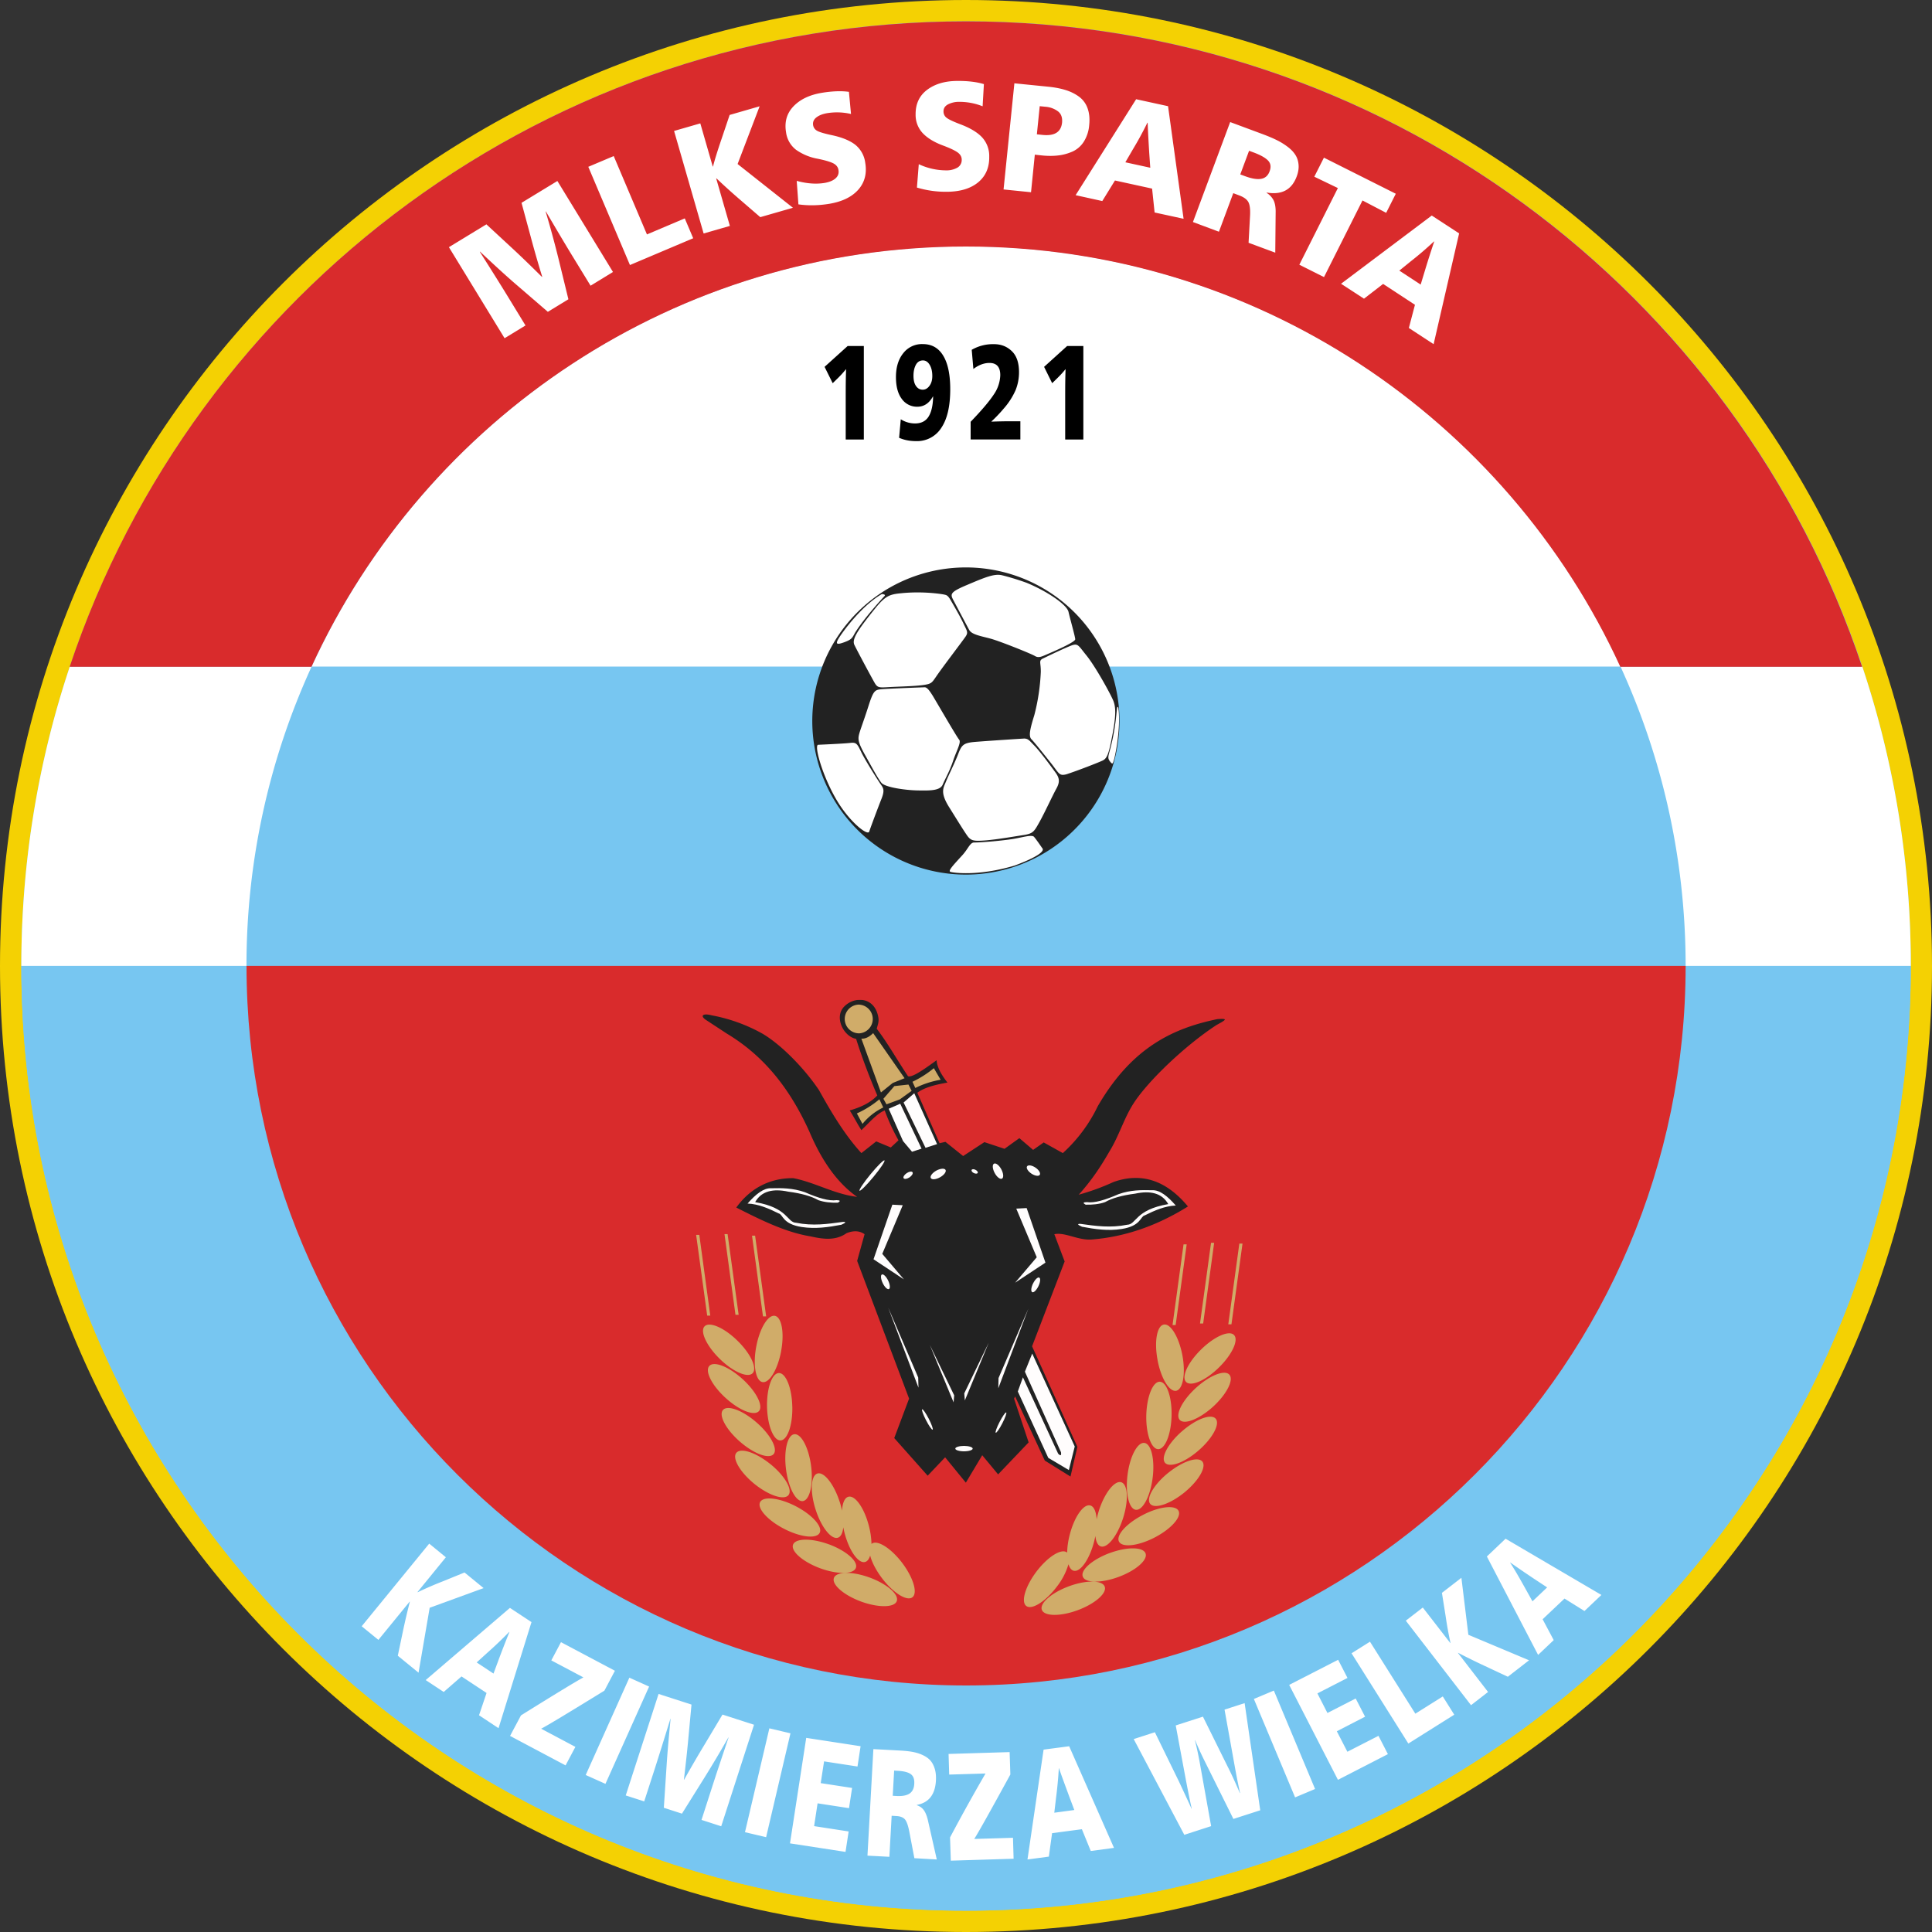
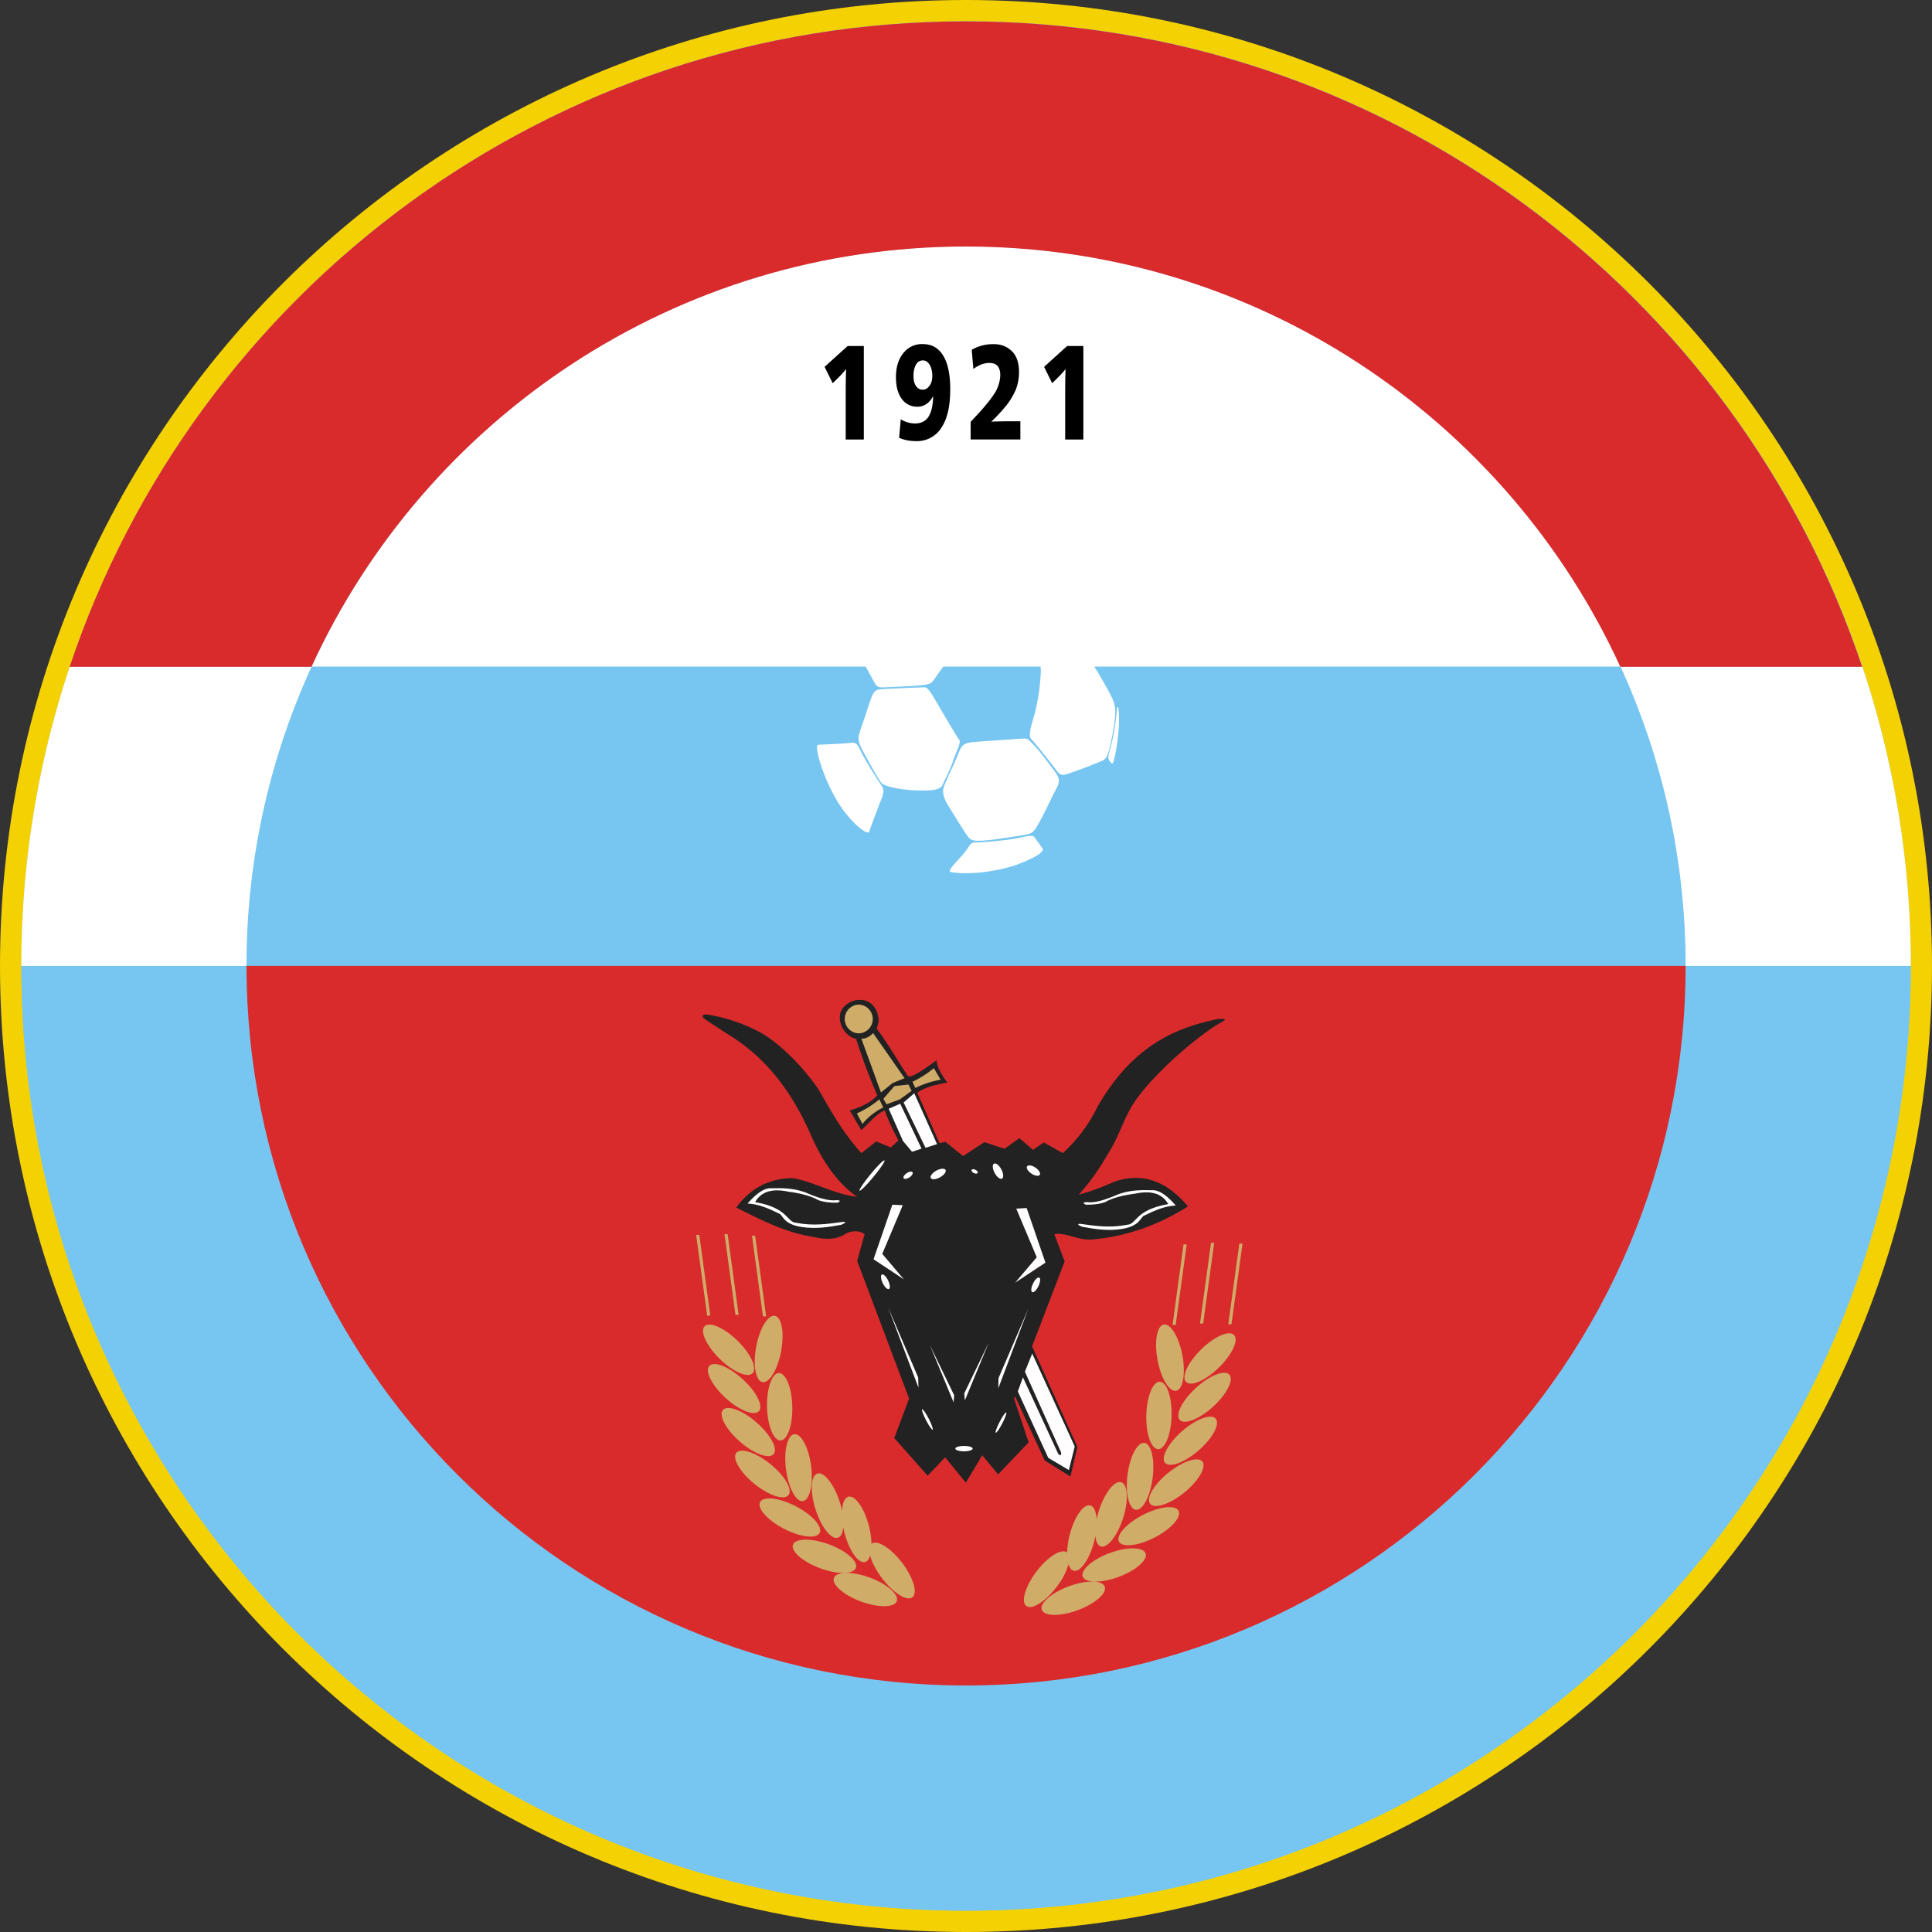
<svg xmlns="http://www.w3.org/2000/svg" width="500" height="500" fill="none">
  <rect width="100%" height="100%" fill="#333333" stroke="none" />
  <path fill="#F4D103" fill-rule="evenodd" d="M250 0c137.98 0 250 112.02 250 250 0 137.98-112.02 250-250 250C112.02 500 0 387.98 0 250 0 112.02 112.02 0 250 0Z" clip-rule="evenodd" />
  <path fill="#77C6F1" fill-rule="evenodd" d="M250.01 5.5c134.94 0 244.5 109.55 244.5 244.49 0 134.93-109.56 244.49-244.5 244.49-134.93 0-244.49-109.56-244.49-244.5C5.52 115.06 115.08 5.5 250.02 5.5Z" clip-rule="evenodd" />
  <path fill="#77C6F1" fill-rule="evenodd" d="M494.5 249.99c0 134.93-109.55 244.49-244.49 244.49-134.93 0-244.49-109.56-244.49-244.5H63.8c0 102.78 83.45 186.23 186.22 186.23 102.78 0 186.23-83.45 186.23-186.22h58.27Z" clip-rule="evenodd" />
  <path fill="#D92B2C" fill-rule="evenodd" d="M436.24 249.98c0 102.78-83.45 186.22-186.22 186.22-102.78 0-186.22-83.44-186.22-186.22h372.44Z" clip-rule="evenodd" />
  <path fill="#fff" fill-rule="evenodd" d="M5.52 249.97c0-27.07 4.41-53.12 12.55-77.47h62.58a185.5 185.5 0 0 0-16.86 77.47H5.52Zm413.86-77.47h62.58a243.88 243.88 0 0 1 12.55 77.47h-58.27c0-27.64-6.05-53.88-16.86-77.47Zm-338.73 0C110.07 108.34 174.88 63.75 250 63.75c75.14 0 139.95 44.6 169.37 108.75H80.65Z" clip-rule="evenodd" />
  <path fill="#D92B2C" fill-rule="evenodd" d="M18.03 172.56C50.46 75.54 142.11 5.53 249.97 5.53s199.5 70 231.94 167.03h-62.57C389.91 108.4 325.11 63.8 249.97 63.8c-75.13 0-139.94 44.6-169.37 108.76H18.03Z" clip-rule="evenodd" />
  <path fill="#222" fill-rule="evenodd" d="m320.98 259.4 8.03 99.16c0 25.6-24.64 50.44-45.85 59.98-17.56 7.9-39.42 9.23-60.61 0-24.78-10.8-46.99-35.25-46.99-55.94l2.62-104.18 142.8.98Z" clip-rule="evenodd" />
  <path fill="#D92B2C" fill-rule="evenodd" d="M331.86 256.17V360.3c0 24.92-29.02 50.66-49.66 59.95-17.09 7.7-38.38 9-59 0-24.12-10.5-52.12-38.14-52.12-58.3V256.18h160.78Zm-110.03 53.58c-5.99-.73-10.96-3.78-16.53-4.84-5.53-.06-10.85 2.2-14.75 7.6 6.4 3.25 12.8 6.42 19.21 7.46 3.3.75 6.55 1.16 9.33-.83 1.82-.72 3.38-.64 4.66.27l-1.92 6.91 13.44 35.64-3.84 10.21 8.65 9.74 4.52-4.76 5.36 6.56 4.24-7.1 4.11 4.96 7.9-8.28-3.77-11.33.27-.56 7.68 16.59 6.65 4.13 1.78-7.67-11.72-26.03 8.43-21.96-2.67-7.05c2.77-.58 6.06 1.6 9.6 1.38 8.6-.67 16.93-3.53 24.98-8.56-5.6-6.75-12-8.88-19.21-6.35a60.1 60.1 0 0 1-9.06 3.31c3.65-4.05 6-7.82 7.9-11.11 2.57-4.15 3.8-8.7 6.37-12.64 3.79-5.81 13.31-14.89 21.4-20.17 2.71-1.47 2.92-1.7.2-1.52-11.12 2.31-21.98 7.07-30.93 22.52a39.54 39.54 0 0 1-9.05 12.15l-4.95-2.76-2.74 1.93-3.56-3.04-3.84 2.76-5.21-1.73-5.5 3.6-4.58-3.67-1.53.35-5.75-13.06c1.65-1.21 3.98-1.96 7.8-2.63-1.13-1.44-2.74-3.79-2.8-5.79-3.27 2.38-6.31 4.52-7.4 4.15-2.84-4.23-5.27-8.6-8.1-12.29.28-1.11.6-1.78.42-2.9-.9-5.47-6.27-5.6-8.92-2.76-2.56 2.74-.06 7.7 3.16 8.28 1.55 4.9 3.38 9.74 5.48 14.64-1.76 1.9-4.28 3.06-7.13 3.88 1 1.56 2 3.54 3.02 5.1 2.01-1.92 4.02-4.3 6.03-5.1a53.01 53.01 0 0 0 3.57 7.73l-1.99 1.85-3.77-1.57-3.84 3.03c-4.34-4.75-7.73-10.46-10.98-16.3-3.82-5.68-9.81-11.8-14.68-14.64a42.79 42.79 0 0 0-13.03-4.7c-2.28-.61-3.12.05-1.65 1.1l5.49 3.6c8.1 4.88 15.5 12.34 21.4 25.41 3.3 7.8 7.42 13.42 12.35 16.86Z" clip-rule="evenodd" />
  <path fill="#FFFDFD" fill-rule="evenodd" d="m236.61 282.93 5.9 13.17-2.99.95-5.67-11.72 2.76-2.4Zm-6.61 4.02 3.7 8.35 2.33 2.77 2.47-.8-5.52-11.63-2.98 1.3Zm3.63 24.96-5.3 12.59 5.6 6.6-7.86-5.2 4.87-14.13 2.7.14Zm29.38.88 5.3 12.59-5.6 6.58 7.85-5.19-4.86-14.12-2.7.14Zm-37.73-8.88c1.78-2.16 3.4-3.77 3.62-3.6.22.2-1.06 2.1-2.84 4.25-1.77 2.15-3.4 3.76-3.6 3.59-.23-.18 1.05-2.09 2.82-4.24Zm9.37-.3c.63-.43 1.31-.53 1.51-.23.2.3-.15.9-.78 1.32-.64.42-1.31.52-1.52.22-.2-.3.16-.89.8-1.32Zm33.32-1.44c-.91-.61-1.88-.75-2.17-.32-.28.43.22 1.27 1.13 1.88.9.6 1.88.75 2.16.32.28-.43-.22-1.28-1.12-1.88Zm-25.65.78c1.06-.57 2.12-.65 2.39-.18.26.48-.4 1.34-1.45 1.92-1.04.58-2.11.67-2.37.19-.27-.47.38-1.34 1.43-1.93Zm16.82-.33c-.57-1.06-1.42-1.72-1.9-1.46s-.39 1.34.18 2.4c.57 1.07 1.42 1.72 1.9 1.47.47-.26.39-1.34-.18-2.41Zm-6.69.13c.43.2.7.57.58.8-.12.24-.57.25-1 .04-.43-.2-.69-.57-.57-.82.11-.22.57-.25 1-.02Zm-22.61 28.63c.5 1.04.6 2.04.22 2.23-.39.19-1.11-.5-1.61-1.54s-.6-2.04-.22-2.23c.38-.19 1.1.5 1.61 1.54Zm37.5.8c-.5 1.04-.6 2.05-.2 2.23.37.2 1.09-.5 1.6-1.54.5-1.05.6-2.04.21-2.23-.39-.18-1.1.5-1.6 1.54Zm12.31-15.44c3.94.55 7.74 1.1 12.07.22 2.42-.06 1.98-3.86 10.62-5.34-1.63-2.88-4.63-3.55-8.59-2.7-3.36.43-5.95 1.16-7.77 2.19-1.57.56-3.25.69-5.02.66-.77-.42-.68-.64.3-.66 2 .3 4.84-.59 8.21-2.06 3.16-1.12 5.95-1.08 8.72-1.02 1.93-.1 3.99 1.53 6.1 3.96-2.8.11-5.45 1.26-8.06 2.56-1.13.26-.94 2.75-5.96 3.51-3.54.55-6.91.05-10.25-.58-1.2-.54-1.31-.78-.37-.74Zm-61.53-.51c-3.94.54-7.74 1.1-12.08.22-2.41-.07-1.98-3.87-10.61-5.34 1.62-2.88 4.63-3.55 8.57-2.71 3.37.44 5.97 1.17 7.78 2.2 1.58.55 3.26.69 5.03.66.77-.42.67-.64-.3-.66-2 .29-4.86-.6-8.22-2.06-3.16-1.1-5.94-1.08-8.72-1.02-1.92-.1-3.98 1.53-6.1 3.96 2.8.11 5.45 1.26 8.07 2.56 1.12.26.92 2.75 5.96 3.51 3.54.54 6.9.05 10.25-.59 1.2-.53 1.3-.77.37-.73Zm31.36 57.97c1.25 0 2.25.32 2.25.7 0 .38-1 .7-2.25.7-1.24 0-2.25-.32-2.25-.7 0-.38 1.01-.7 2.25-.7Zm-19.56-35.64 7.78 20.57-.07-2.64-7.7-17.93Zm36.21.14-7.77 20.58.06-2.64 7.71-17.94Zm-25.52 9.3 6.18 14.93.15-1.82-6.33-13.1Zm15.27-.51-6.18 14.94-.15-1.83 6.33-13.11Zm-16.23 20.06c-.74-1.46-1.2-2.72-1-2.82.2-.1.96 1 1.71 2.44.74 1.46 1.2 2.72 1 2.82-.2.1-.97-1-1.7-2.44Zm19.75.8c.75-1.45 1.2-2.72 1-2.81-.2-.1-.95 1-1.7 2.44-.75 1.45-1.2 2.72-1 2.81.19.1.96-.99 1.7-2.44Zm7.73-18.06 11.01 24.06-1.52 6.1-5.33-3.16-7.88-17.17 1.32-3.67 9.11 19.75c.63.65.87.53.74-.37l-9.34-20.84 1.9-4.7Z" clip-rule="evenodd" />
  <path fill="#D0AC69" fill-rule="evenodd" d="M236.15 279.96a26.22 26.22 0 0 0 5.53-3.52l1.75 3a23.5 23.5 0 0 0-6.55 2.13l-.73-1.61Zm-1.04.72.82 1.63-3.06 2.21-3.45 1.28-.8-1.44 2.84-3.28 3.65-.4Zm-13.35 7.47 1.45 2.71a15.76 15.76 0 0 1 5.38-4.25l-1.01-2.11a24.86 24.86 0 0 1-5.82 3.65Zm1.16-19.35 5.07 13.92 3.05-2.45 3.06-1.23-8.13-11.67c-1.02 1.02-2.04 1.5-3.06 1.43Zm-.58-8.8a3.72 3.72 0 0 1 0 7.43 3.72 3.72 0 0 1 0-7.44Zm64.88 141.92c4.48-1.65 8.63-1.6 9.25.1.62 1.7-2.52 4.44-7 6.09-4.48 1.65-8.64 1.6-9.25-.1-.63-1.7 2.52-4.44 7-6.1Zm-10.57 8.6c4.47-1.65 8.63-1.6 9.25.1.62 1.7-2.52 4.44-7 6.1-4.49 1.65-8.64 1.6-9.27-.1-.62-1.7 2.53-4.44 7.02-6.1Zm19.16-18.47c4.24-2.2 8.37-2.65 9.2-1.04.81 1.62-1.98 4.72-6.22 6.91-4.25 2.19-8.39 2.65-9.2 1.03-.83-1.62 1.96-4.71 6.22-6.9Zm6.56-10.9c3.71-3 7.67-4.3 8.8-2.9 1.12 1.42-1 5.03-4.7 8.04-3.73 3-7.68 4.3-8.81 2.89-1.12-1.41.98-5.03 4.7-8.03Zm3.57-10.77c3.6-3.14 7.5-4.6 8.68-3.22 1.18 1.37-.8 5.06-4.41 8.2-3.6 3.14-7.5 4.58-8.7 3.21-1.16-1.37.81-5.05 4.43-8.2Zm3.6-11.22c3.54-3.22 7.41-4.75 8.61-3.4 1.22 1.34-.69 5.07-4.22 8.3-3.54 3.2-7.42 4.74-8.62 3.4-1.2-1.36.69-5.08 4.23-8.3Zm1.34-9.95c3.42-3.35 7.24-5.02 8.49-3.7 1.25 1.29-.51 5.08-3.94 8.42-3.42 3.35-7.23 5.01-8.49 3.7-1.25-1.3.52-5.08 3.94-8.42Zm-11.3 2.76c-.9-4.71-.18-8.84 1.6-9.17 1.76-.35 3.93 3.24 4.82 7.96.88 4.7.15 8.83-1.61 9.17-1.77.33-3.94-3.24-4.82-7.96Zm-2.92 14.26c.13-4.8 1.69-8.68 3.49-8.64 1.8.05 3.17 4 3.05 8.8-.11 4.8-1.67 8.69-3.48 8.65-1.8-.06-3.17-4-3.06-8.8Zm-4.85 15.43c.61-4.76 2.57-8.46 4.36-8.23 1.78.23 2.74 4.3 2.13 9.08-.61 4.75-2.57 8.45-4.36 8.22-1.78-.23-2.74-4.3-2.13-9.07Zm-7.4 9.23c1.48-4.56 4.07-7.83 5.78-7.28 1.72.56 1.92 4.74.45 9.32-1.46 4.56-4.06 7.84-5.78 7.27-.77-.25-1.24-1.25-1.38-2.71-.08.45-.19.91-.3 1.38-1.19 4.65-3.57 8.08-5.32 7.63-.6-.15-1.06-.76-1.34-1.68a17.4 17.4 0 0 1-3.07 5.88c-2.9 3.81-6.43 6.02-7.86 4.92-1.42-1.1-.23-5.1 2.67-8.93 2.9-3.81 6.43-6.02 7.86-4.92l.06.06c.02-1.38.23-2.96.65-4.59 1.19-4.66 3.57-8.08 5.32-7.63.97.24 1.54 1.62 1.66 3.6.15-.75.35-1.53.6-2.32Zm21.9-68.85h.8l-2.85 20.88h-.81l2.85-20.88Zm7.11-.4h.8l-2.84 20.88h-.82l2.86-20.89Zm7.32.2h.82l-2.86 20.89h-.82l2.86-20.9ZM214.5 399.67c-4.48-1.64-8.63-1.6-9.26.09-.62 1.7 2.53 4.44 7 6.1 4.5 1.65 8.65 1.6 9.26-.1.62-1.7-2.52-4.44-7-6.1Zm10.57 8.6c-4.47-1.65-8.63-1.6-9.25.1-.62 1.7 2.52 4.44 7 6.1 4.48 1.64 8.64 1.6 9.26-.1.63-1.71-2.52-4.45-7-6.1Zm-19.16-18.48c-4.24-2.18-8.38-2.64-9.2-1.03-.81 1.61 1.98 4.72 6.22 6.9 4.25 2.19 8.39 2.66 9.2 1.03.82-1.6-1.96-4.7-6.22-6.9Zm-6.56-10.9c-3.72-3-7.67-4.3-8.8-2.88-1.12 1.4 1 5.02 4.7 8.03 3.73 3 7.68 4.3 8.81 2.89 1.12-1.42-.98-5.03-4.7-8.04Zm-3.57-10.77c-3.6-3.14-7.5-4.58-8.68-3.21-1.18 1.37.8 5.06 4.41 8.2 3.6 3.14 7.5 4.58 8.7 3.21 1.16-1.37-.81-5.06-4.43-8.2Zm-3.6-11.21c-3.54-3.22-7.41-4.75-8.61-3.4-1.22 1.34.69 5.06 4.22 8.28 3.54 3.23 7.4 4.76 8.62 3.4 1.2-1.34-.69-5.06-4.23-8.28Zm-1.34-9.95c-3.42-3.35-7.25-5.02-8.5-3.7-1.24 1.29.52 5.08 3.94 8.42 3.43 3.35 7.24 5.01 8.5 3.7 1.25-1.3-.52-5.09-3.94-8.42Zm11.3 2.76c.9-4.72.18-8.84-1.6-9.18-1.77-.34-3.94 3.24-4.82 7.95-.9 4.73-.17 8.85 1.6 9.19 1.78.33 3.94-3.24 4.83-7.96Zm2.9 14.26c-.1-4.8-1.67-8.68-3.47-8.64-1.8.05-3.17 4-3.06 8.8.12 4.8 1.68 8.69 3.48 8.64 1.8-.05 3.18-4 3.06-8.8Zm4.87 15.42c-.61-4.75-2.57-8.45-4.36-8.22-1.78.23-2.74 4.3-2.13 9.07.61 4.76 2.57 8.46 4.35 8.23 1.79-.24 2.75-4.32 2.14-9.08Zm7.39 9.25c-1.47-4.57-4.06-7.85-5.77-7.3-1.72.57-1.92 4.75-.45 9.32 1.46 4.57 4.06 7.85 5.78 7.28.77-.25 1.24-1.26 1.38-2.7.08.44.19.9.3 1.36 1.19 4.66 3.57 8.08 5.32 7.63.6-.14 1.06-.75 1.34-1.67.42 1.68 1.5 3.8 3.07 5.88 2.9 3.81 6.43 6.02 7.86 4.92 1.43-1.1.23-5.1-2.67-8.93-2.9-3.8-6.43-6.02-7.86-4.92l-.06.05a20.58 20.58 0 0 0-.65-4.58c-1.18-4.66-3.57-8.08-5.32-7.63-.97.24-1.54 1.62-1.66 3.6-.15-.75-.35-1.53-.6-2.31h-.01Zm-21.88-68.86h-.8l2.84 20.89h.82l-2.86-20.89Zm-7.12-.4h-.8l2.84 20.88h.82l-2.86-20.89Zm-7.32.19h-.82l2.86 20.9h.8l-2.84-20.9Z" clip-rule="evenodd" />
  <path fill="#000" d="M218.87 113.73V102.3c0-2.77.03-5.02.1-6.73h-.05a26.9 26.9 0 0 1-2.5 2.7l-.92.9-2.1-4.23 5.98-5.4h4.18v24.2h-4.69ZM237.08 114.16c-1.63 0-3.08-.28-4.39-.86l.43-4.79a6.96 6.96 0 0 0 3.65 1.08c1.64 0 2.82-.6 3.56-1.8.74-1.2 1.12-2.93 1.16-5.18h-.05c-.99 1.77-2.33 2.65-4.04 2.65a4.8 4.8 0 0 1-4-2c-1.02-1.34-1.53-3.23-1.53-5.68 0-2.54.63-4.6 1.89-6.17a6.12 6.12 0 0 1 5.06-2.36c2.32 0 4.09 1 5.3 3.03 1.21 2 1.8 4.9 1.8 8.66 0 4.35-.76 7.68-2.3 9.97a7.41 7.41 0 0 1-6.54 3.45Zm1.73-13.31c.68 0 1.26-.34 1.74-1 .5-.68.73-1.52.73-2.54 0-1.16-.22-2.12-.67-2.88-.45-.76-1.03-1.15-1.75-1.15-.82 0-1.43.39-1.84 1.15-.4.76-.61 1.7-.61 2.8 0 1.17.22 2.06.66 2.67.43.63 1.01.95 1.75.95ZM251.2 113.73v-4.57c2.83-2.94 4.82-5.28 5.96-7.02a9.26 9.26 0 0 0 1.71-5.05c0-2.1-.93-3.16-2.8-3.16-1.4 0-2.78.52-4.16 1.56l-.43-4.96a11 11 0 0 1 5.79-1.46c1.8 0 3.33.6 4.57 1.79 1.26 1.2 1.88 3.02 1.88 5.47 0 1.6-.29 3.14-.87 4.6a18.38 18.38 0 0 1-3.08 4.8 37.9 37.9 0 0 1-3.17 3.33v.06c1.67-.06 3.41-.1 5.23-.1h2.24v4.71H251.2ZM275.67 113.73V102.3c0-2.77.03-5.02.1-6.73h-.05c-.61.79-1.45 1.69-2.5 2.7l-.92.9-2.09-4.23 5.97-5.4h4.19v24.2h-4.7Z" />
-   <path fill="#fff" d="m93.6 420.88 17.48-21.39 4.31 3.53-7.34 9 .04.05a92.95 92.95 0 0 1 6.46-2.8l5.67-2.31 4.94 4.04-13.96 5.09-2.88 16.8-5.37-4.39 1.38-6.58c.55-2.58 1.13-5.04 1.74-7.38l-.05-.04-8.09 9.9-4.32-3.52ZM110.17 434.8l21.8-18.68 5.58 3.68-8.53 27.45-5.05-3.34 1.95-5.77-6.48-4.28-4.61 4.02-4.66-3.08Zm13.2-4.56 4.35 2.88 1.32-3.57a285.6 285.6 0 0 1 2.79-7.17l-.05-.05a99.09 99.09 0 0 1-5.58 5.33l-2.84 2.58ZM132 449.26l2.83-5.32c8.82-5.5 14.2-8.77 16.16-9.83l-8.31-4.4 2.5-4.72 13.96 7.4-2.72 5.15c-9.5 5.85-14.96 9.14-16.37 9.85l8.86 4.7-2.54 4.79-14.36-7.62ZM151.58 459.37l11.3-25.19 5.11 2.3-11.3 25.18-5.11-2.29ZM161.94 464.66l8.5-26.27 8.52 2.75-.82 8.8c-.25 2.77-.63 6.32-1.15 10.64l.05.02c1.81-3.21 3.6-6.3 5.4-9.27l4.54-7.6 8.16 2.63-8.49 26.28-5.1-1.65 2.67-8.28c1.07-3.34 2.52-7.68 4.33-13.03l-.06-.02a291.6 291.6 0 0 1-6.2 10.43l-5.8 9.28-4.69-1.52.72-11c.18-2.87.52-6.89 1.03-12l-.05-.03c-1.66 5.4-3.03 9.76-4.1 13.1l-2.68 8.28-4.78-1.54ZM192.8 474.17l6.31-26.88 5.46 1.29-6.3 26.88-5.47-1.29ZM204.45 477.06l4.2-27.3 14.07 2.16-.8 5.25-8.65-1.33-.87 5.63 8.12 1.25-.8 5.23-8.13-1.25-.9 5.9 8.94 1.38-.81 5.29-14.37-2.21ZM224.5 480.23l1.53-27.56 7.07.38c1.15.07 2.16.17 3.02.33.87.16 1.72.4 2.54.77.83.37 1.51.82 2.02 1.36.52.55.91 1.26 1.2 2.15.29.9.4 1.92.34 3.11-.2 3.67-1.85 5.77-4.95 6.34v.08c.77.26 1.36.67 1.79 1.25.43.58.77 1.4 1.04 2.47l2.34 10.32-5.8-.33-1.32-6.92c-.3-1.53-.66-2.55-1.1-3.1-.45-.53-1.19-.83-2.22-.89l-1.24-.07-.59 10.62-5.65-.3h-.01Zm6.54-15.48.98.05c1.5.08 2.62-.13 3.37-.63s1.16-1.34 1.22-2.52c.07-1.19-.23-2.02-.91-2.51-.68-.49-1.8-.77-3.33-.85l-.97-.06-.36 6.52ZM246.07 481.54l-.2-6.02a510.37 510.37 0 0 1 9.18-16.54l-9.4.28-.16-5.34 15.8-.48.19 5.8c-5.36 9.8-8.48 15.37-9.35 16.68l10.03-.3.16 5.42-16.25.5ZM265.91 481.23l4.17-28.43 6.62-.87 11.6 26.3-6.01.8-2.3-5.63-7.71 1.02-.84 6.07-5.53.74Zm6.94-12.1 5.18-.7-1.34-3.57c-1.4-3.8-2.29-6.22-2.62-7.24l-.05.01a107 107 0 0 1-.72 7.68l-.45 3.82ZM306.5 474.85l-13.1-24.78 5.48-1.77 6.24 12.77c1.92 4.1 3 6.44 3.25 7.03l.05-.03c-.36-1.54-.87-4.06-1.54-7.56l-2.6-13.97 7.04-2.27 6.31 12.75c1.1 2.15 2.17 4.5 3.24 7.03l.06-.02c-.45-1.96-.95-4.5-1.5-7.58l-2.52-14 5.2-1.68 4.04 27.73-6.95 2.24-7.45-15.01a83.97 83.97 0 0 1-2.45-5.37l-.05.02c.45 1.8.87 3.72 1.24 5.76l2.95 16.46-6.95 2.25ZM335.17 465.16l-10.67-25.47 5.17-2.17 10.67 25.47-5.17 2.17ZM346.26 460.62l-12.62-24.57 12.67-6.5 2.42 4.7-7.79 4 2.6 5.07 7.31-3.75 2.43 4.71-7.31 3.77 2.73 5.3 8.05-4.12 2.44 4.74-12.93 6.65ZM364.48 451.23l-14.7-23.36 4.77-3 11.74 18.63 7.1-4.46 2.97 4.72-11.88 7.47ZM380.7 441.3l-16.88-21.87 4.4-3.4 7.13 9.2.04-.03a96.9 96.9 0 0 1-1.26-6.93l-.96-6.04 5.04-3.9 1.8 14.75 15.71 6.6-5.49 4.26-6.09-2.85c-2.4-1.12-4.66-2.24-6.8-3.35l-.03.03 7.8 10.11-4.41 3.42ZM398.06 428.29l-13.26-25.47 4.84-4.6 24.8 14.55-4.38 4.16-5.17-3.22-5.66 5.35 2.87 5.4-4.04 3.83Zm-1.46-13.87 3.8-3.6-3.19-2.1a300.8 300.8 0 0 1-6.35-4.34l-.04.04c1 1.52 2.3 3.74 3.91 6.64l1.87 3.36ZM130.59 87.54l-14.41-23.57 9.7-5.91 6.57 6.08c2.08 1.92 4.68 4.42 7.8 7.52l.07-.05c-1.09-3.55-2.1-7.04-3-10.44l-2.35-8.68 9.28-5.65 14.39 23.55-5.8 3.55-4.54-7.42c-1.84-3-4.17-6.93-7.03-11.8l-.06.04c1.13 3.73 2.2 7.68 3.25 11.87l2.64 10.82-5.32 3.25-8.5-7.33c-2.22-1.91-5.24-4.67-9.04-8.25l-.06.05c3.02 4.76 5.45 8.63 7.28 11.63l4.54 7.43-5.41 3.3ZM163.03 68.59l-10.78-25.42 6.58-2.78 8.6 20.28 9.79-4.15 2.18 5.14-16.37 6.93ZM182.1 60.43l-7.65-26.54 6.79-1.96 3.22 11.18.07-.02c.4-1.62 1.14-4 2.21-7.14l2.09-6.2 7.76-2.24-5.7 14.94 14.32 11.32-8.45 2.43-5.4-4.66c-2.12-1.83-4.1-3.62-5.93-5.37l-.08.02 3.54 12.28-6.8 1.96ZM214.65 52.74c-2.77.46-5.44.51-8.02.15l-.44-6.08c2.6.71 5.02.89 7.22.53 1.25-.22 2.2-.61 2.84-1.19.64-.57.9-1.3.74-2.18-.12-.74-.57-1.3-1.33-1.7-.77-.39-2.1-.79-4-1.18a13.98 13.98 0 0 1-5.65-2.33 6.83 6.83 0 0 1-2.58-4.52c-.45-2.68.19-4.91 1.92-6.72 1.73-1.8 4.14-2.95 7.23-3.48 2.76-.46 5.14-.55 7.12-.27l.54 5.73a15.93 15.93 0 0 0-6.13-.22c-1.22.2-2.16.58-2.85 1.12-.68.54-.95 1.2-.83 1.99.12.68.5 1.18 1.13 1.51.64.33 1.92.7 3.81 1.1 2.59.56 4.57 1.38 5.96 2.45a7.14 7.14 0 0 1 2.59 4.66c.47 2.76-.13 5.08-1.78 6.96-1.66 1.89-4.15 3.1-7.49 3.67ZM245.24 49.63a25.9 25.9 0 0 1-7.94-1.09l.48-6.05a16.74 16.74 0 0 0 7.04 1.6 5.66 5.66 0 0 0 3-.73 2.28 2.28 0 0 0 1.07-2.05c0-.75-.37-1.36-1.06-1.87-.7-.5-1.95-1.1-3.77-1.78-2.27-.84-4.01-1.9-5.22-3.16a6.85 6.85 0 0 1-1.88-4.86c-.03-2.71.94-4.83 2.92-6.35 1.99-1.52 4.55-2.3 7.67-2.34 2.8-.04 5.18.24 7.08.82l-.33 5.74a16.02 16.02 0 0 0-6.04-1.15 6.13 6.13 0 0 0-2.97.68c-.76.43-1.13 1.04-1.11 1.83a2 2 0 0 0 .88 1.67c.58.43 1.77.98 3.6 1.67 2.46.94 4.3 2.05 5.5 3.33a7.1 7.1 0 0 1 1.85 5c.05 2.8-.9 5-2.82 6.61-1.92 1.6-4.56 2.43-7.95 2.48ZM259.72 49.03l2.8-27.47 8.96.9c1.68.18 3.14.47 4.41.88 1.27.4 2.4.98 3.4 1.71a6.3 6.3 0 0 1 2.17 2.97c.45 1.24.6 2.7.42 4.38a9.41 9.41 0 0 1-1.4 4.28 6.8 6.8 0 0 1-2.91 2.54c-1.2.52-2.43.87-3.72 1.01-1.29.15-2.68.15-4.17 0l-1.87-.2-.98 9.72-7.11-.72Zm8.62-14.27 1.5.16c3.1.31 4.77-.76 5.02-3.2.12-1.28-.22-2.25-1.05-2.9a6.17 6.17 0 0 0-3.23-1.19l-1.5-.15-.74 7.28ZM278.37 50.51l15.66-24.83 8.26 1.8 4.02 29.14-7.5-1.63-.65-6.18-9.61-2.1-3.28 5.32-6.9-1.52ZM291.24 42l6.45 1.41-.27-3.86c-.25-4.1-.38-6.7-.4-7.79h-.08a87.87 87.87 0 0 1-3.74 6.87l-1.96 3.37ZM308.73 57.46l9.64-25.87 8.42 3.13c1.35.51 2.54 1 3.53 1.49 1 .48 1.95 1.06 2.85 1.73.9.67 1.58 1.37 2.04 2.1.48.72.76 1.56.85 2.52.1.97-.06 2.01-.48 3.12-1.28 3.44-3.87 4.82-7.77 4.15l-.02.08a4.94 4.94 0 0 1 1.8 1.9c.36.72.53 1.65.55 2.78l-.1 10.8-6.91-2.56.39-7.16c.07-1.58-.08-2.71-.46-3.4-.39-.7-1.19-1.27-2.41-1.72l-1.48-.56-3.71 9.98-6.73-2.51Zm12.25-12.32 1.17.43c1.78.67 3.19.9 4.24.71 1.04-.18 1.78-.83 2.18-1.94.42-1.12.3-2.04-.38-2.77-.69-.73-1.94-1.44-3.77-2.12l-1.16-.43-2.28 6.12ZM336.27 68.5l9.97-19.83-6.1-2.94 2.49-4.93 18.6 9.34-2.49 4.94-6.13-3.2-9.96 19.83-6.38-3.2ZM347.07 73.43l23.47-17.65 7.08 4.62-6.6 28.67-6.41-4.19 1.58-6-8.24-5.4L353 77.3l-5.93-3.86Zm15.07-3.4 5.53 3.62 1.12-3.7a239.2 239.2 0 0 1 2.38-7.43l-.06-.04a85.72 85.72 0 0 1-5.94 5.1l-3.03 2.46Z" />
-   <path fill="#222" d="M260.96 224.8a39.74 39.74 0 1 1-21.98-76.4 39.74 39.74 0 0 1 21.98 76.4Z" />
-   <path fill="#fff" d="M244.25 153.85s-5-.94-11.03-.32c-3.06.28-4.14.75-6.7 3.9-4.87 6.03-6.07 8.09-5.4 9.48.67 1.4 4.14 7.88 5.2 9.75.81 1.41 1.19 1.3 4 1.15 2.83-.15 6.81-.23 8.92-.57 2.1-.34 1.95-.64 3.66-3.04 1.7-2.4 6.16-8.25 6.96-9.41.8-1.15.38-1.49-.51-3.41-.9-1.93-2.57-4.76-3.36-6.12-.79-1.35-1.16-1.25-1.74-1.41ZM265.8 150.87s-3.06-1.15-6.5-2c-1.97-.46-4.37.54-8.95 2.48-4.6 1.93-4.46 2.4-3.56 4.08.89 1.67 3.37 6.37 4.04 7.6.66 1.24 3.24 1.62 5.6 2.27 2.35.65 10.05 3.72 11.33 4.43 1.1.69 1.85.17 3.98-.73 2.13-.92 6.54-2.9 6.53-3.55 0-.64-1.34-5.31-1.74-7.1-.39-1.78-5.26-5.2-10.74-7.48ZM239.2 177.87s-7.93.28-10.97.49c-1.77.18-2.15.22-3.46 4.33-1.31 4.12-2.18 6.24-2.48 7.52-.3 1.29-.03 2.27 1.64 5.27 1.68 3 3.26 5.98 4.2 7.13.94 1.13 6 1.88 9.25 1.95 3.26.06 5.9.1 6.59-1.5.68-1.6 1.85-3.6 2.68-6.12.82-2.5 2.18-4.82 1.58-5.51-.61-.7-5.06-8.39-6.82-11.34-.88-1.4-1.53-2.3-2.2-2.22ZM211.7 192.75s6.77-.29 8.37-.49c1.6-.2 1.82.32 2.83 2.4 1 2.09 4.4 7.44 5.05 8.36.67.94 1.04 1.5.2 3.65-.85 2.15-2.66 6.95-3.2 8.55-.39 1.16-4.95-2.42-8.23-7.84-3.8-6.28-6.07-14.39-5.01-14.63ZM269.8 170.48s4.35-2.13 6.77-3.14c2.44-1.02 2.23-.64 4.57 2.25 2.36 2.89 6.38 10.2 7.02 11.85.62 1.64.67 3.77-.25 8.63-.92 4.86-1.34 6.16-2.53 6.75-1.2.57-6.8 2.74-9.44 3.58-1.87.46-1.83-.23-4.02-3-2.24-2.82-4.4-5.52-5.05-6.15-.73-.89-.2-2.9.83-6.24a53.3 53.3 0 0 0 1.66-11.14c.02-2.38-.56-2.83.44-3.4ZM264.62 191.16s-7.6.48-11.47.78c-3.71.25-4.19.63-5.17 3.2-.99 2.56-2.57 5.63-3.19 7.2-.63 1.55-1.53 2.72.78 6.45 2.93 4.7 3.7 5.95 4.68 7.38.99 1.43 1.68 1.56 4.75 1.33 3.06-.24 7.51-1.03 9.96-1.4 2.44-.38 2.7-.94 4.06-3.37 1.35-2.43 3.38-6.84 4.35-8.6.97-1.74.85-2.77-.24-4.24-1.08-1.5-4.05-5.52-5.44-6.92-1.38-1.4-1.64-1.97-3.07-1.8ZM269.7 219.46s-1.51-2.23-2.09-2.88c-.56-.65-2.97.14-5.54.56-2.57.4-7.6.88-9.9.9-1.11-.07-1.56 1.57-3.11 3.28-2.42 2.65-3.77 4.07-3.09 4.31.67.24 7.16 1.2 16.6-1.62 4.16-1.53 8.2-3.5 7.14-4.55Z" />
+   <path fill="#fff" d="M244.25 153.85s-5-.94-11.03-.32c-3.06.28-4.14.75-6.7 3.9-4.87 6.03-6.07 8.09-5.4 9.48.67 1.4 4.14 7.88 5.2 9.75.81 1.41 1.19 1.3 4 1.15 2.83-.15 6.81-.23 8.92-.57 2.1-.34 1.95-.64 3.66-3.04 1.7-2.4 6.16-8.25 6.96-9.41.8-1.15.38-1.49-.51-3.41-.9-1.93-2.57-4.76-3.36-6.12-.79-1.35-1.16-1.25-1.74-1.41ZM265.8 150.87s-3.06-1.15-6.5-2c-1.97-.46-4.37.54-8.95 2.48-4.6 1.93-4.46 2.4-3.56 4.08.89 1.67 3.37 6.37 4.04 7.6.66 1.24 3.24 1.62 5.6 2.27 2.35.65 10.05 3.72 11.33 4.43 1.1.69 1.85.17 3.98-.73 2.13-.92 6.54-2.9 6.53-3.55 0-.64-1.34-5.31-1.74-7.1-.39-1.78-5.26-5.2-10.74-7.48ZM239.2 177.87s-7.93.28-10.97.49c-1.77.18-2.15.22-3.46 4.33-1.31 4.12-2.18 6.24-2.48 7.52-.3 1.29-.03 2.27 1.64 5.27 1.68 3 3.26 5.98 4.2 7.13.94 1.13 6 1.88 9.25 1.95 3.26.06 5.9.1 6.59-1.5.68-1.6 1.85-3.6 2.68-6.12.82-2.5 2.18-4.82 1.58-5.51-.61-.7-5.06-8.39-6.82-11.34-.88-1.4-1.53-2.3-2.2-2.22ZM211.7 192.75s6.77-.29 8.37-.49c1.6-.2 1.82.32 2.83 2.4 1 2.09 4.4 7.44 5.05 8.36.67.94 1.04 1.5.2 3.65-.85 2.15-2.66 6.95-3.2 8.55-.39 1.16-4.95-2.42-8.23-7.84-3.8-6.28-6.07-14.39-5.01-14.63ZM269.8 170.48s4.35-2.13 6.77-3.14c2.44-1.02 2.23-.64 4.57 2.25 2.36 2.89 6.38 10.2 7.02 11.85.62 1.64.67 3.77-.25 8.63-.92 4.86-1.34 6.16-2.53 6.75-1.2.57-6.8 2.74-9.44 3.58-1.87.46-1.83-.23-4.02-3-2.24-2.82-4.4-5.52-5.05-6.15-.73-.89-.2-2.9.83-6.24a53.3 53.3 0 0 0 1.66-11.14c.02-2.38-.56-2.83.44-3.4ZM264.62 191.16s-7.6.48-11.47.78c-3.71.25-4.19.63-5.17 3.2-.99 2.56-2.57 5.63-3.19 7.2-.63 1.55-1.53 2.72.78 6.45 2.93 4.7 3.7 5.95 4.68 7.38.99 1.43 1.68 1.56 4.75 1.33 3.06-.24 7.51-1.03 9.96-1.4 2.44-.38 2.7-.94 4.06-3.37 1.35-2.43 3.38-6.84 4.35-8.6.97-1.74.85-2.77-.24-4.24-1.08-1.5-4.05-5.52-5.44-6.92-1.38-1.4-1.64-1.97-3.07-1.8ZM269.7 219.46s-1.51-2.23-2.09-2.88c-.56-.65-2.97.14-5.54.56-2.57.4-7.6.88-9.9.9-1.11-.07-1.56 1.57-3.11 3.28-2.42 2.65-3.77 4.07-3.09 4.31.67.24 7.16 1.2 16.6-1.62 4.16-1.53 8.2-3.5 7.14-4.55" />
  <path fill="#fff" d="M228.22 153.74s1.14.06.69.52c-.45.48-5.36 5.78-7.69 9.61-.7 1.32-.9 1.66-2.72 2.34-1.82.66-2.33.57-1.56-.82.79-1.4 5.85-8.5 11.28-11.65ZM289.48 183.63c-.04-.26 0-.5-.2-.67-.25-.2-.24 1.2-.56 3.68a55.75 55.75 0 0 1-1.64 8.1c-.3 1.15-.4 1.58.2 2.34.6.74.67.72 1-.4.37-1.2 1.75-8.03 1.2-13.05Z" />
</svg>